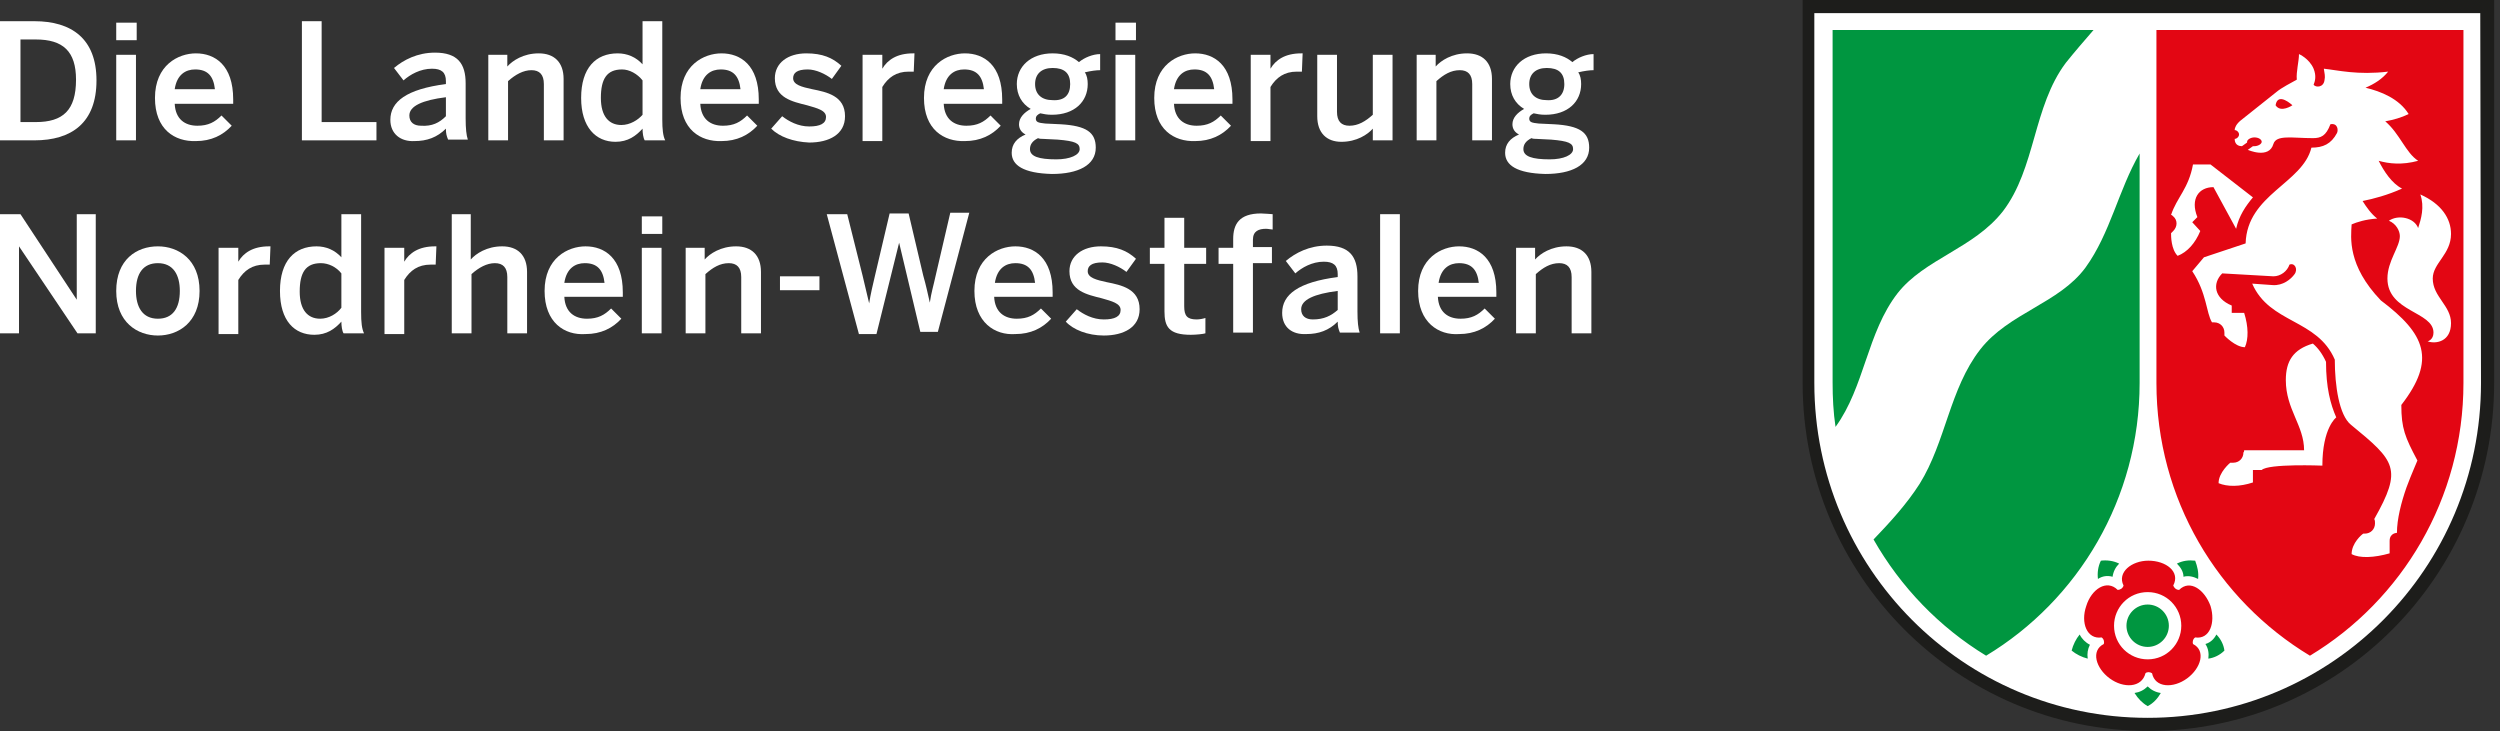
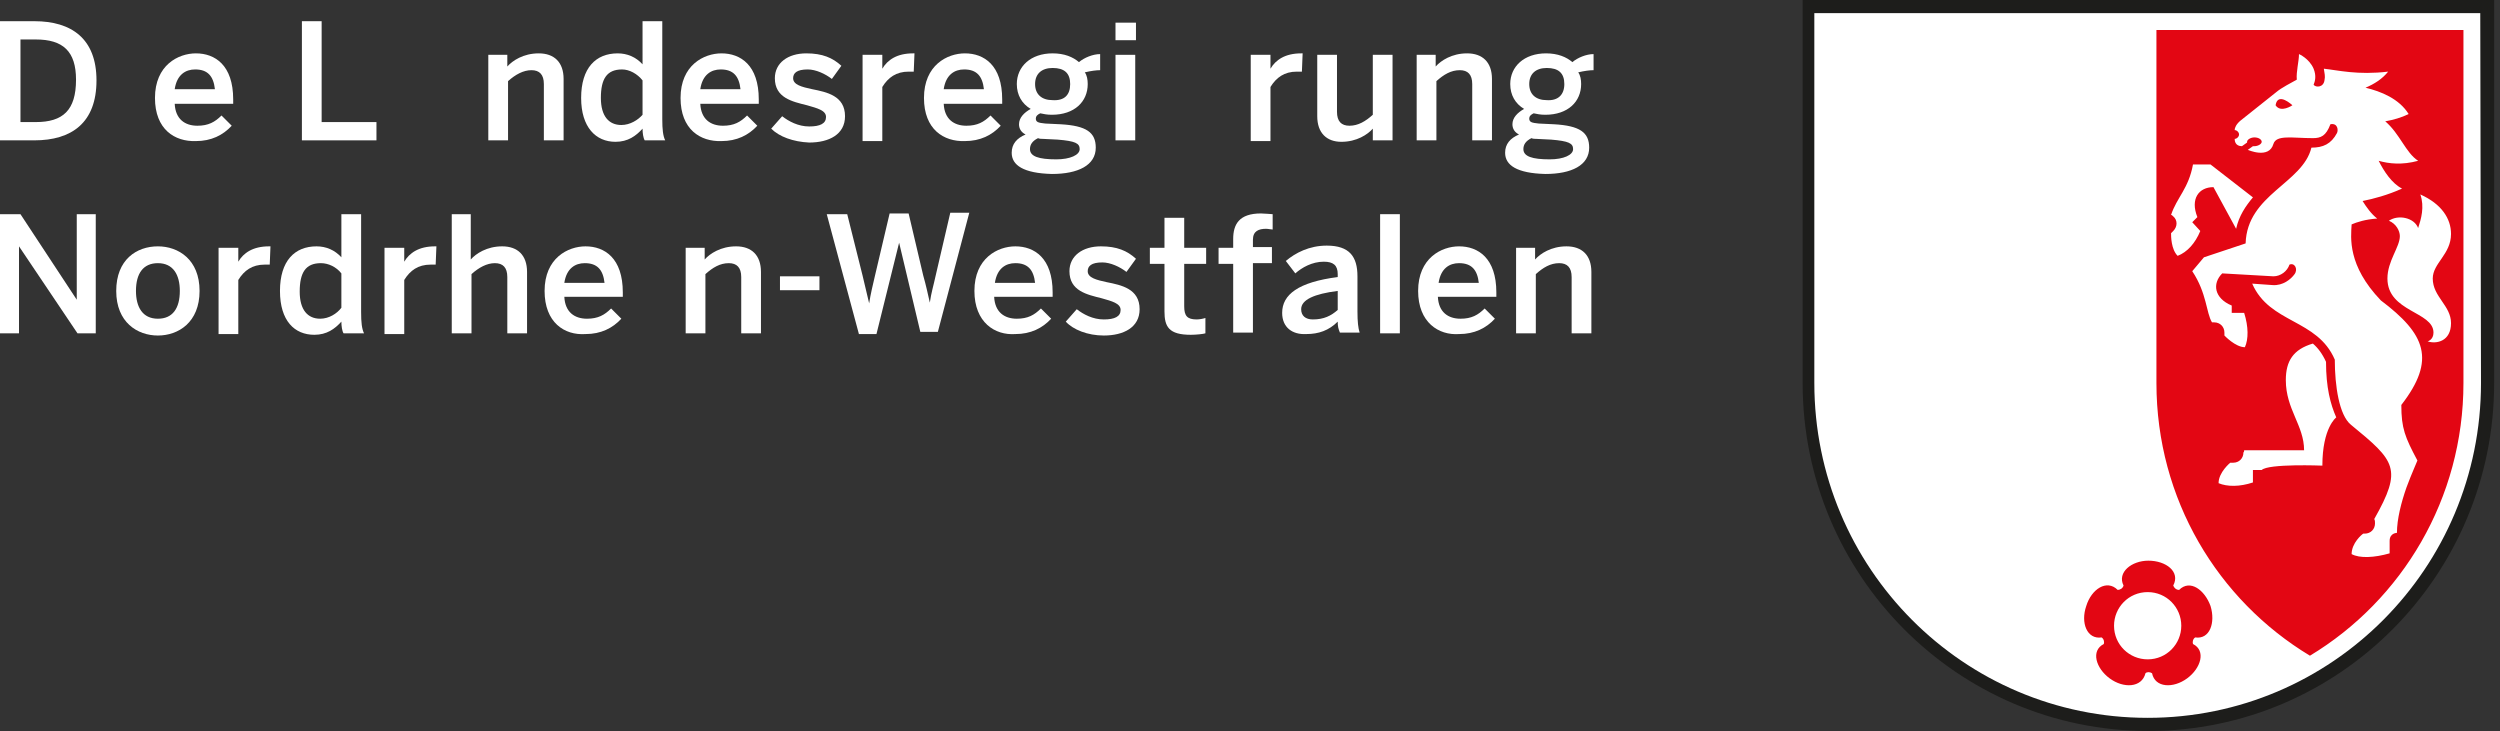
<svg xmlns="http://www.w3.org/2000/svg" version="1.1" id="Ebene_1" x="0px" y="0px" viewBox="0 0 342 100" style="enable-background:new 0 0 342 100;" xml:space="preserve">
  <rect x="0" y="0" width="342" height="100" fill="#333333" stroke="none" />
  <style type="text/css">
	.st0{fill:#FFFFFF;}
	.st1{fill-rule:evenodd;clip-rule:evenodd;fill:#FFFFFF;}
	.st2{fill-rule:evenodd;clip-rule:evenodd;fill:#1D1D1B;}
	.st3{fill:#009640;}
	.st4{fill-rule:evenodd;clip-rule:evenodd;fill:#E30613;}
</style>
  <g>
    <path class="st0" d="M0,2.9h4.7c5.1,0,8.5,2.4,8.5,8.1c0,5.8-3.4,8.2-8.5,8.2H0V2.9z M4.9,16.7c3.7,0,5.5-1.6,5.5-5.8   c0-3.9-1.8-5.5-5.5-5.5H2.8v11.3H4.9z" />
-     <path class="st0" d="M15.9,3.1h2.8v2.4h-2.8C15.9,5.5,15.9,3.1,15.9,3.1z M15.9,7.5h2.7v11.7h-2.7C15.9,19.2,15.9,7.5,15.9,7.5z" />
    <path class="st0" d="M21.2,13.4c0-4.5,3.2-6.1,5.6-6.1c2.6,0,5.1,1.6,5.1,6.3v0.6h-8c0.1,2.1,1.4,3,3.1,3c1.5,0,2.4-0.5,3.3-1.4   l1.4,1.4c-1.2,1.3-2.8,2.1-4.9,2.1C23.9,19.4,21.2,17.7,21.2,13.4z M29.4,12.2c-0.2-1.8-1-2.7-2.7-2.7c-1.3,0-2.5,0.7-2.8,2.7H29.4   z" />
    <path class="st0" d="M41.3,2.9H44v13.8h7.5v2.5H41.3V2.9z" />
-     <path class="st0" d="M53.4,16.4c0-2.5,2.2-4.2,7.6-4.9v-0.4c0-1.2-0.6-1.7-1.9-1.7c-1.6,0-3,0.8-3.9,1.6l-1.3-1.7   c1.3-1.1,3.2-2.1,5.6-2.1c3.1,0,4.2,1.5,4.2,4.2v4.8c0,1.4,0.1,2.3,0.3,2.9h-2.7c-0.2-0.5-0.3-0.8-0.3-1.5   c-1.2,1.2-2.6,1.7-4.3,1.7C54.8,19.4,53.4,18.3,53.4,16.4z M61,15.9v-2.6c-3.2,0.4-5,1.2-5,2.5c0,0.9,0.6,1.4,1.6,1.4   C59.1,17.3,60.1,16.8,61,15.9z" />
    <path class="st0" d="M66.7,7.5h2.7v1.6c0.7-0.8,2.2-1.8,4.3-1.8c2.1,0,3.4,1.2,3.4,3.5v8.4h-2.7v-7.7c0-1.3-0.6-1.9-1.7-1.9   s-2.2,0.6-3.2,1.5v8.1h-2.7V7.5H66.7z" />
    <path class="st0" d="M79.5,13.4c0-4.1,2-6.1,5-6.1c1.3,0,2.5,0.5,3.4,1.5V2.9h2.7v13.4c0,1.4,0.1,2.3,0.4,2.9h-2.8   c-0.2-0.3-0.3-1-0.3-1.6c-0.9,1-2,1.8-3.7,1.8C81.5,19.4,79.5,17.4,79.5,13.4z M87.9,15.7V11c-0.7-0.9-1.8-1.5-2.8-1.5   c-2.1,0-2.9,1.3-2.9,3.9c0,2.5,1.1,3.7,2.8,3.7C86.2,17.1,87.3,16.4,87.9,15.7z" />
    <path class="st0" d="M93.1,13.4c0-4.5,3.2-6.1,5.6-6.1c2.6,0,5.1,1.6,5.1,6.3v0.6h-8c0.1,2.1,1.4,3,3.1,3c1.5,0,2.4-0.5,3.3-1.4   l1.4,1.4c-1.2,1.3-2.8,2.1-4.9,2.1C95.8,19.4,93.1,17.7,93.1,13.4z M101.3,12.2c-0.2-1.8-1-2.7-2.7-2.7c-1.3,0-2.5,0.7-2.8,2.7   H101.3z" />
    <path class="st0" d="M105.5,17.6l1.5-1.7c0.9,0.7,2.2,1.4,3.7,1.4s2.3-0.4,2.3-1.3s-1.2-1.2-2.6-1.6c-2-0.5-4.4-1-4.4-3.7   c0-2.1,1.8-3.4,4.3-3.4c2.2,0,3.6,0.6,4.8,1.7l-1.3,1.8c-0.9-0.7-2.2-1.3-3.3-1.3c-1.5,0-2,0.5-2,1.2c0,0.9,1.2,1.2,2.6,1.5   c2,0.4,4.5,0.9,4.5,3.7c0,2.5-2.2,3.6-4.9,3.6C108.5,19.4,106.6,18.7,105.5,17.6z" />
    <path class="st0" d="M118,7.5h2.7v1.9l0,0c0.7-1.2,2-2.1,4.2-2.1h0.2L125,9.8c-0.1,0-0.6,0-0.7,0c-1.7,0-2.8,0.8-3.6,2.1v7.4H118   V7.5z" />
    <path class="st0" d="M126.4,13.4c0-4.5,3.2-6.1,5.6-6.1c2.6,0,5.1,1.6,5.1,6.3v0.6h-8c0.1,2.1,1.4,3,3.1,3c1.5,0,2.4-0.5,3.3-1.4   l1.4,1.4c-1.2,1.3-2.8,2.1-4.9,2.1C129.1,19.4,126.4,17.7,126.4,13.4z M134.6,12.2c-0.2-1.8-1-2.7-2.7-2.7c-1.3,0-2.5,0.7-2.8,2.7   H134.6z" />
    <path class="st0" d="M138.4,20.9c0-1.2,0.7-2,1.9-2.5c-0.6-0.3-0.9-0.8-0.9-1.4c0-0.9,0.7-1.6,1.6-2.1c-1.2-0.7-1.9-1.9-1.9-3.4   c0-2.4,1.9-4.2,4.9-4.2c1.6,0,2.8,0.5,3.6,1.2c0.7-0.6,1.9-1.1,2.9-1.1v2.2c-0.5,0-1.3,0.1-2.1,0.3c0.3,0.4,0.4,1,0.4,1.6   c0,2.4-1.8,4.2-4.9,4.2c-0.7,0-1.1-0.1-1.6-0.2c-0.4,0.2-0.6,0.4-0.6,0.7c0,0.5,0.3,0.6,1.3,0.7l2.1,0.1c3.5,0.2,4.8,1.1,4.8,3.2   c0,2.4-2.4,3.6-6,3.6C140,23.7,138.4,22.6,138.4,20.9z M147.7,20.4c0-0.8-0.6-1.1-3-1.3l-2-0.1c-0.2,0-0.5,0-0.7-0.1   c-0.8,0.4-1.1,0.9-1.1,1.5c0,1,1.2,1.4,3.6,1.4C146.4,21.8,147.7,21.2,147.7,20.4z M146.4,11.5c0-1.5-0.8-2.2-2.4-2.2   c-1.5,0-2.4,0.8-2.4,2.2s0.9,2.2,2.4,2.2C145.6,13.8,146.4,13,146.4,11.5z" />
    <path class="st0" d="M152.6,3.1h2.8v2.4h-2.8V3.1z M152.6,7.5h2.7v11.7h-2.7V7.5z" />
-     <path class="st0" d="M157.9,13.4c0-4.5,3.2-6.1,5.6-6.1c2.6,0,5.1,1.6,5.1,6.3v0.6h-8c0.1,2.1,1.4,3,3.1,3c1.5,0,2.4-0.5,3.3-1.4   l1.4,1.4c-1.2,1.3-2.8,2.1-4.9,2.1C160.6,19.4,157.9,17.7,157.9,13.4z M166.1,12.2c-0.2-1.8-1-2.7-2.7-2.7c-1.3,0-2.5,0.7-2.8,2.7   H166.1z" />
    <path class="st0" d="M171.1,7.5h2.7v1.9l0,0c0.7-1.2,2-2.1,4.2-2.1h0.2l-0.1,2.5c-0.1,0-0.6,0-0.7,0c-1.7,0-2.8,0.8-3.6,2.1v7.4   h-2.7L171.1,7.5L171.1,7.5z" />
    <path class="st0" d="M180.2,15.9V7.5h2.7v7.8c0,1.3,0.6,1.9,1.7,1.9c1.2,0,2.2-0.6,3.2-1.5V7.5h2.7v11.7h-2.7v-1.6   c-0.7,0.8-2.2,1.8-4.3,1.8C181.5,19.4,180.2,18.2,180.2,15.9z" />
    <path class="st0" d="M193.7,7.5h2.7v1.6c0.7-0.8,2.2-1.8,4.3-1.8s3.4,1.2,3.4,3.5v8.4h-2.7v-7.7c0-1.3-0.6-1.9-1.7-1.9   c-1.2,0-2.2,0.6-3.2,1.5v8.1h-2.7V7.5H193.7z" />
    <path class="st0" d="M205.9,20.9c0-1.2,0.7-2,1.9-2.5c-0.6-0.3-0.9-0.8-0.9-1.4c0-0.9,0.7-1.6,1.6-2.1c-1.2-0.7-1.9-1.9-1.9-3.4   c0-2.4,1.9-4.2,4.9-4.2c1.6,0,2.8,0.5,3.6,1.2c0.7-0.6,1.9-1.1,2.9-1.1v2.2c-0.5,0-1.3,0.1-2.1,0.3c0.3,0.4,0.4,1,0.4,1.6   c0,2.4-1.8,4.2-4.9,4.2c-0.7,0-1.1-0.1-1.6-0.2c-0.4,0.2-0.6,0.4-0.6,0.7c0,0.5,0.3,0.6,1.3,0.7l2.1,0.1c3.5,0.2,4.8,1.1,4.8,3.2   c0,2.4-2.4,3.6-6,3.6C207.5,23.7,205.9,22.6,205.9,20.9z M215.2,20.4c0-0.8-0.6-1.1-3-1.3l-2-0.1c-0.2,0-0.5,0-0.7-0.1   c-0.8,0.4-1.1,0.9-1.1,1.5c0,1,1.2,1.4,3.6,1.4C213.9,21.8,215.2,21.2,215.2,20.4z M214,11.5c0-1.5-0.8-2.2-2.4-2.2   c-1.5,0-2.4,0.8-2.4,2.2s0.9,2.2,2.4,2.2C213.1,13.8,214,13,214,11.5z" />
    <path class="st0" d="M0,29.3h2.8L10.5,41l0,0V29.3h2.6v16.3h-2.5l-8-11.9l0,0v11.9H0V29.3z" />
    <path class="st0" d="M15.9,39.8c0-4.3,2.8-6.1,5.7-6.1c2.8,0,5.7,1.8,5.7,6.1s-2.9,6.1-5.7,6.1C18.8,45.9,15.9,44.1,15.9,39.8z    M24.6,39.8c0-2.2-0.9-3.8-3-3.8c-2,0-3,1.4-3,3.8c0,2.2,0.9,3.8,3,3.8C23.6,43.6,24.6,42.2,24.6,39.8z" />
    <path class="st0" d="M29.9,33.9h2.7v1.9l0,0c0.7-1.2,2-2.1,4.2-2.1H37l-0.1,2.5c-0.1,0-0.6,0-0.7,0c-1.7,0-2.8,0.8-3.6,2.1v7.4   h-2.7C29.9,45.7,29.9,33.9,29.9,33.9z" />
    <path class="st0" d="M38.3,39.8c0-4.1,2-6.1,5-6.1c1.3,0,2.5,0.5,3.4,1.5v-5.9h2.7v13.4c0,1.4,0.1,2.3,0.4,2.9H47   c-0.2-0.3-0.3-1-0.3-1.6c-0.9,1-2,1.8-3.7,1.8C40.3,45.8,38.3,43.9,38.3,39.8z M46.7,42.1v-4.7C46,36.5,44.9,36,43.9,36   c-2.1,0-2.9,1.3-2.9,3.9c0,2.5,1.1,3.7,2.8,3.7C45,43.6,46.1,42.9,46.7,42.1z" />
    <path class="st0" d="M52.6,33.9h2.7v1.9l0,0c0.7-1.2,2-2.1,4.2-2.1h0.2l-0.1,2.5c-0.1,0-0.6,0-0.7,0c-1.7,0-2.8,0.8-3.6,2.1v7.4   h-2.7C52.6,45.7,52.6,33.9,52.6,33.9z" />
    <path class="st0" d="M61.7,29.3h2.7v6.2c0.7-0.8,2.2-1.8,4.3-1.8c2.1,0,3.4,1.2,3.4,3.5v8.4h-2.7v-7.7c0-1.3-0.6-1.9-1.7-1.9   s-2.2,0.6-3.2,1.5v8.1h-2.7V29.3H61.7z" />
    <path class="st0" d="M74.5,39.8c0-4.5,3.2-6.1,5.6-6.1c2.6,0,5.1,1.6,5.1,6.3v0.6h-8c0.1,2.1,1.4,3,3.1,3c1.5,0,2.4-0.5,3.3-1.4   l1.4,1.4c-1.2,1.3-2.8,2.1-4.9,2.1C77.2,45.9,74.5,44.1,74.5,39.8z M82.7,38.7c-0.2-1.8-1-2.7-2.7-2.7c-1.3,0-2.5,0.7-2.8,2.7H82.7   z" />
-     <path class="st0" d="M87.8,29.6h2.8V32h-2.8V29.6z M87.8,33.9h2.7v11.7h-2.7V33.9z" />
    <path class="st0" d="M93.7,33.9h2.7v1.6c0.7-0.8,2.2-1.8,4.3-1.8c2.1,0,3.4,1.2,3.4,3.5v8.4h-2.7v-7.7c0-1.3-0.6-1.9-1.7-1.9   c-1.2,0-2.2,0.6-3.2,1.5v8.1h-2.7V33.9H93.7z" />
    <path class="st0" d="M106.7,37.8h5.4v1.9h-5.4V37.8z" />
    <path class="st0" d="M113.1,29.3h2.8l2.1,8.4c0.3,1.3,0.6,2.5,0.9,3.8l0,0c0.2-1.3,0.5-2.5,0.8-3.8l2-8.5h2.6l2,8.5   c0.4,1.4,0.6,2.4,0.9,3.7l0,0c0.2-1.4,0.5-2.3,0.8-3.7l2-8.6h2.6l-4.3,16.3h-2.4L123,33.2l0,0l-3.1,12.5h-2.4L113.1,29.3z" />
    <path class="st0" d="M133.3,39.8c0-4.5,3.2-6.1,5.6-6.1c2.6,0,5.1,1.6,5.1,6.3v0.6h-8c0.1,2.1,1.4,3,3.1,3c1.5,0,2.4-0.5,3.3-1.4   l1.4,1.4c-1.2,1.3-2.8,2.1-4.9,2.1C136.1,45.9,133.3,44.1,133.3,39.8z M141.6,38.7c-0.2-1.8-1-2.7-2.7-2.7c-1.3,0-2.5,0.7-2.8,2.7   H141.6z" />
    <path class="st0" d="M145.8,44l1.5-1.7c0.9,0.7,2.2,1.4,3.7,1.4s2.3-0.4,2.3-1.3c0-0.9-1.2-1.2-2.6-1.6c-2-0.5-4.4-1-4.4-3.7   c0-2.1,1.8-3.4,4.3-3.4c2.2,0,3.6,0.6,4.8,1.7l-1.3,1.8c-0.9-0.7-2.2-1.3-3.3-1.3c-1.5,0-2,0.5-2,1.2c0,0.9,1.2,1.2,2.6,1.5   c2,0.4,4.5,0.9,4.5,3.7c0,2.5-2.2,3.6-4.9,3.6C148.8,45.9,146.8,45.1,145.8,44z" />
    <path class="st0" d="M159.3,42.6v-6.5h-2v-2.2h2v-4.1h2.7v4.1h3v2.2h-3v5.8c0,1.3,0.4,1.8,1.7,1.8c0.4,0,0.9-0.1,1.2-0.2v2.1   c-0.3,0.1-1.3,0.2-2,0.2C159.9,45.8,159.3,44.7,159.3,42.6z" />
    <path class="st0" d="M168.7,36.1h-2v-2.2h2v-1.2c0-2,0.8-3.5,3.8-3.5c0.5,0,1.4,0.1,1.6,0.1v2.1c-0.2,0-0.6-0.1-0.9-0.1   c-1,0-1.8,0.3-1.8,1.5v1h2.6V36h-2.6v9.5h-2.7L168.7,36.1L168.7,36.1z" />
    <path class="st0" d="M175.4,42.8c0-2.5,2.2-4.2,7.6-4.9v-0.4c0-1.2-0.6-1.7-1.9-1.7c-1.6,0-3,0.8-3.9,1.6l-1.3-1.7   c1.3-1.1,3.2-2.1,5.6-2.1c3.1,0,4.2,1.5,4.2,4.2v4.8c0,1.4,0.1,2.3,0.3,2.9h-2.7c-0.2-0.5-0.3-0.8-0.3-1.5   c-1.2,1.2-2.6,1.7-4.3,1.7C176.8,45.8,175.4,44.8,175.4,42.8z M183,42.4v-2.6c-3.2,0.4-5,1.2-5,2.5c0,0.9,0.6,1.4,1.6,1.4   C181.1,43.7,182.1,43.2,183,42.4z" />
    <path class="st0" d="M188.8,29.3h2.7v16.3h-2.7V29.3z" />
    <path class="st0" d="M194,39.8c0-4.5,3.2-6.1,5.6-6.1c2.6,0,5.1,1.6,5.1,6.3v0.6h-8c0.1,2.1,1.4,3,3.1,3c1.5,0,2.4-0.5,3.3-1.4   l1.4,1.4c-1.2,1.3-2.8,2.1-4.9,2.1C196.8,45.9,194,44.1,194,39.8z M202.3,38.7c-0.2-1.8-1-2.7-2.7-2.7c-1.3,0-2.5,0.7-2.8,2.7   H202.3z" />
    <path class="st0" d="M207.3,33.9h2.7v1.6c0.7-0.8,2.2-1.8,4.3-1.8s3.4,1.2,3.4,3.5v8.4H215v-7.7c0-1.3-0.6-1.9-1.7-1.9   c-1.2,0-2.2,0.6-3.2,1.5v8.1h-2.7V33.9H207.3z" />
  </g>
  <path id="Weiß" class="st1" d="M293.8,99.5C268,99.5,247,78.4,247,52.4v-52h93.7v52C340.7,78.4,319.7,99.5,293.8,99.5z" />
  <path id="Schwarz" class="st2" d="M339.4,52.4c0,25.3-20.4,45.8-45.6,45.8s-45.6-20.5-45.6-45.8V1.8h91.1L339.4,52.4z M341.2,0v52.4  c0,26.3-21.2,47.6-47.3,47.6c-26.1,0-47.3-21.3-47.3-47.6V0H341.2z" />
-   <path id="Grün" class="st3" d="M292.7,21v31.4c0,15.8-8.4,29.7-21,37.3c-6.4-3.9-11.7-9.4-15.4-15.9c2.3-2.4,4.5-4.8,6.3-7.6  c3.6-5.8,4.1-13,8.3-18.4c3.9-5,10.8-6.3,14.4-11.2C288.7,31.9,289.8,26,292.7,21z M250.6,4.1h35.8c-1.3,1.5-2.6,3-3.8,4.5  c-4.5,6-4.1,14.4-8.6,20.3c-4,5.1-10.7,6.5-14.4,11.2c-4.2,5.4-4.5,12.8-8.5,18.3c-0.3-2-0.4-4-0.4-6.1V4.1H250.6z M293.8,88.5  c-1.6,0-2.9-1.3-2.9-2.9s1.3-2.9,2.9-2.9s2.9,1.3,2.9,2.9C296.7,87.2,295.4,88.5,293.8,88.5z M303.2,86.8c0.6,0.6,1,1.4,1.1,2.2  c-0.6,0.6-1.4,1-2.2,1.1c0.1-0.7,0-1.4-0.4-2C302.4,87.9,302.9,87.4,303.2,86.8z M297.8,77.1c0.8-0.4,1.6-0.5,2.5-0.4  c0.3,0.8,0.5,1.6,0.4,2.5c-0.6-0.3-1.3-0.5-2-0.3C298.7,78.2,298.3,77.6,297.8,77.1z M287,79.2c-0.1-0.8,0-1.7,0.4-2.5  c0.8-0.1,1.7,0,2.5,0.4c-0.5,0.5-0.8,1.1-0.9,1.8C288.3,78.7,287.6,78.8,287,79.2z M285.6,90.1c-0.8-0.2-1.6-0.6-2.2-1.1  c0.2-0.8,0.6-1.6,1.1-2.2c0.3,0.6,0.8,1.1,1.4,1.4C285.6,88.8,285.5,89.4,285.6,90.1z M295.6,94.8c-0.4,0.7-1,1.4-1.8,1.8  c-0.7-0.4-1.3-1-1.8-1.8c0.7-0.1,1.3-0.4,1.8-0.9C294.3,94.4,294.9,94.7,295.6,94.8z" />
  <path id="Rot" class="st4" d="M298.4,85.6c0,2.5-2,4.6-4.6,4.6c-2.5,0-4.6-2-4.6-4.6c0-2.5,2-4.6,4.6-4.6S298.4,83.1,298.4,85.6z   M288.6,92.8c-1.9-1.4-2.6-3.8-0.8-4.7c0.1-0.3,0-0.7-0.3-0.9c-2,0.3-2.9-2-2.1-4.3c0.7-2.3,2.8-3.7,4.3-2.2c0.3,0,0.7-0.2,0.8-0.6  c-0.9-1.8,1.1-3.4,3.4-3.4c2.4,0,4.4,1.5,3.4,3.4c0.1,0.3,0.4,0.6,0.8,0.6c1.5-1.5,3.5,0,4.3,2.2c0.7,2.3-0.1,4.6-2.1,4.3  c-0.3,0.2-0.4,0.6-0.3,0.9c1.8,0.9,1.1,3.3-0.8,4.7c-1.9,1.4-4.4,1.3-4.8-0.7c-0.3-0.2-0.7-0.2-0.9,0  C293,94.1,290.5,94.2,288.6,92.8z M307,61.6h8.2c0-3.4-2.5-5.6-2.5-9.6c0-2.6,1-4.2,3.7-5c0.7,0.6,1.3,1.4,1.8,2.5  c0,3.5,0.6,5.8,1.4,7.6c0,0-1.9,1.4-1.9,6.6c0,0-7.4-0.3-8.3,0.6h-1.2V66c-1.8,0.6-3.5,0.6-4.7,0.1c0-1.5,1.6-2.8,1.6-2.8  c0.2,0,0.3,0,0.4,0c0.8,0,1.4-0.6,1.4-1.4C307,61.8,307,61.7,307,61.6z M297.9,35c-0.9-0.9-0.9-2.7-0.9-3.1c0.1-0.1,0.2-0.2,0.3-0.3  c0.6-0.6,0.6-1.5,0-2c-0.1-0.1-0.2-0.2-0.3-0.2c0.8-2.4,2.4-3.6,3-6.9h2.4l5.8,4.5c-1,1.2-1.9,2.5-2.3,4.3l-3.1-5.7  c-2,0-3.2,1.6-2.2,4.1l-0.7,0.7l1.1,1.2C300.3,33.3,299.2,34.5,297.9,35z M321.7,75.8c0-1.5,1.4-2.7,1.6-2.8c0.1,0,0.1,0,0.2,0  c0.8,0,1.4-0.6,1.4-1.4c0-0.2,0-0.4-0.1-0.6c3.9-6.9,2.9-7.9-3.2-12.9c-1.6-1.3-2.2-5.3-2.2-8.9c-2.4-5.6-8.9-4.9-11.3-10.4l2.8,0.2  c1.4,0.1,2.5-0.8,3-1.5s0-1.6-0.7-1.3c-0.3,0.9-1.2,1.6-2.2,1.6l-7-0.4c-1.4,1.4-1.1,3.4,1.3,4.4v1h1.7c0.6,1.9,0.6,3.6,0.1,4.7  c-1.3,0-2.8-1.6-2.8-1.6c0-0.2,0-0.3,0-0.4c0-0.8-0.6-1.4-1.4-1.4c-0.1,0-0.2,0-0.3,0c-0.8-1.3-0.7-4-2.7-7l1.6-1.9l5.7-1.9  c0.2-6.7,7.8-8.2,9-13.1c1.6,0,2.7-0.5,3.5-2c0.2-0.4,0.1-1.4-0.9-1.2c-0.6,1.6-1.3,1.9-2.4,1.9c-2.8,0-5-0.5-5.4,0.8  c-0.6,2.1-3.5,0.8-3.5,0.8l0.7-0.5c0.1,0,0.1,0,0.2,0c0.5,0,1-0.3,1-0.6c0-0.3-0.4-0.6-1-0.6c-0.5,0-1,0.3-1,0.6c0,0,0,0,0,0.1  l-0.7,0.5c-0.9,0-1-0.7-1-1c0.3,0,0.6-0.3,0.6-0.6c0-0.3-0.3-0.6-0.6-0.6c0-0.3,0.2-0.8,0.8-1.3l4.9-3.9c0.7-0.6,2.1-1.3,2.8-1.7  c-0.1-1.1,0.3-2.5,0.3-3.5c0,0,1.4,0.6,2,2c0.4,1,0.2,1.7,0,2.2c0.3,0.4,1.4,0.4,1.5-0.7c0.1-0.4,0-0.9-0.1-1.5  c1.9,0.2,4.6,0.9,8.8,0.4c-0.8,1-1.9,1.7-3.1,2.2c2.1,0.5,4.6,1.5,5.9,3.6c-1,0.5-2.1,0.8-3.2,1c2,1.7,2.8,4.3,4.5,5.4  c-2.2,0.6-4,0.4-5.4,0c0.7,1.4,1.8,3.1,3.2,3.8c-2,0.9-3.9,1.4-5.4,1.7c0.5,0.8,1.2,1.8,2,2.4c-1.6,0.1-2.8,0.5-3.5,0.8  c-0.1,1.8-0.6,5.6,4,10.4c6.1,4.6,7.6,8.1,2.8,14.3c0,3.2,0.5,4.4,2.2,7.6c-0.1,0.3-0.8,1.8-1.5,3.7c-0.7,2-1.3,4.3-1.3,6.2  c0,0-1,0-1,1.1v1.7C324.8,76.3,322.8,76.4,321.7,75.8z M311.3,14.4c0.7,1.1,2.3,0,2.3,0S311.6,12.5,311.3,14.4z M335.3,32  c0,2.8-2.5,4-2.5,6.1c0,2.5,2.5,3.7,2.5,6.1c0,2.5-2,2.9-3.2,2.5c0,0,0.8-0.2,0.8-1.2c0-2.9-6.3-2.8-6.3-7.4c0-2.4,1.7-4.3,1.7-5.8  c0-0.7-0.5-1.7-1.5-2.1c1.3-0.9,3.5-0.4,4,1c0.4-1.2,0.9-2.9,0.3-4.6C334,27.9,335.3,29.9,335.3,32L335.3,32z M295,4.1h42v48.3  c0,15.8-8.4,29.7-21,37.3c-12.6-7.6-21-21.4-21-37.3V4.1z" />
</svg>